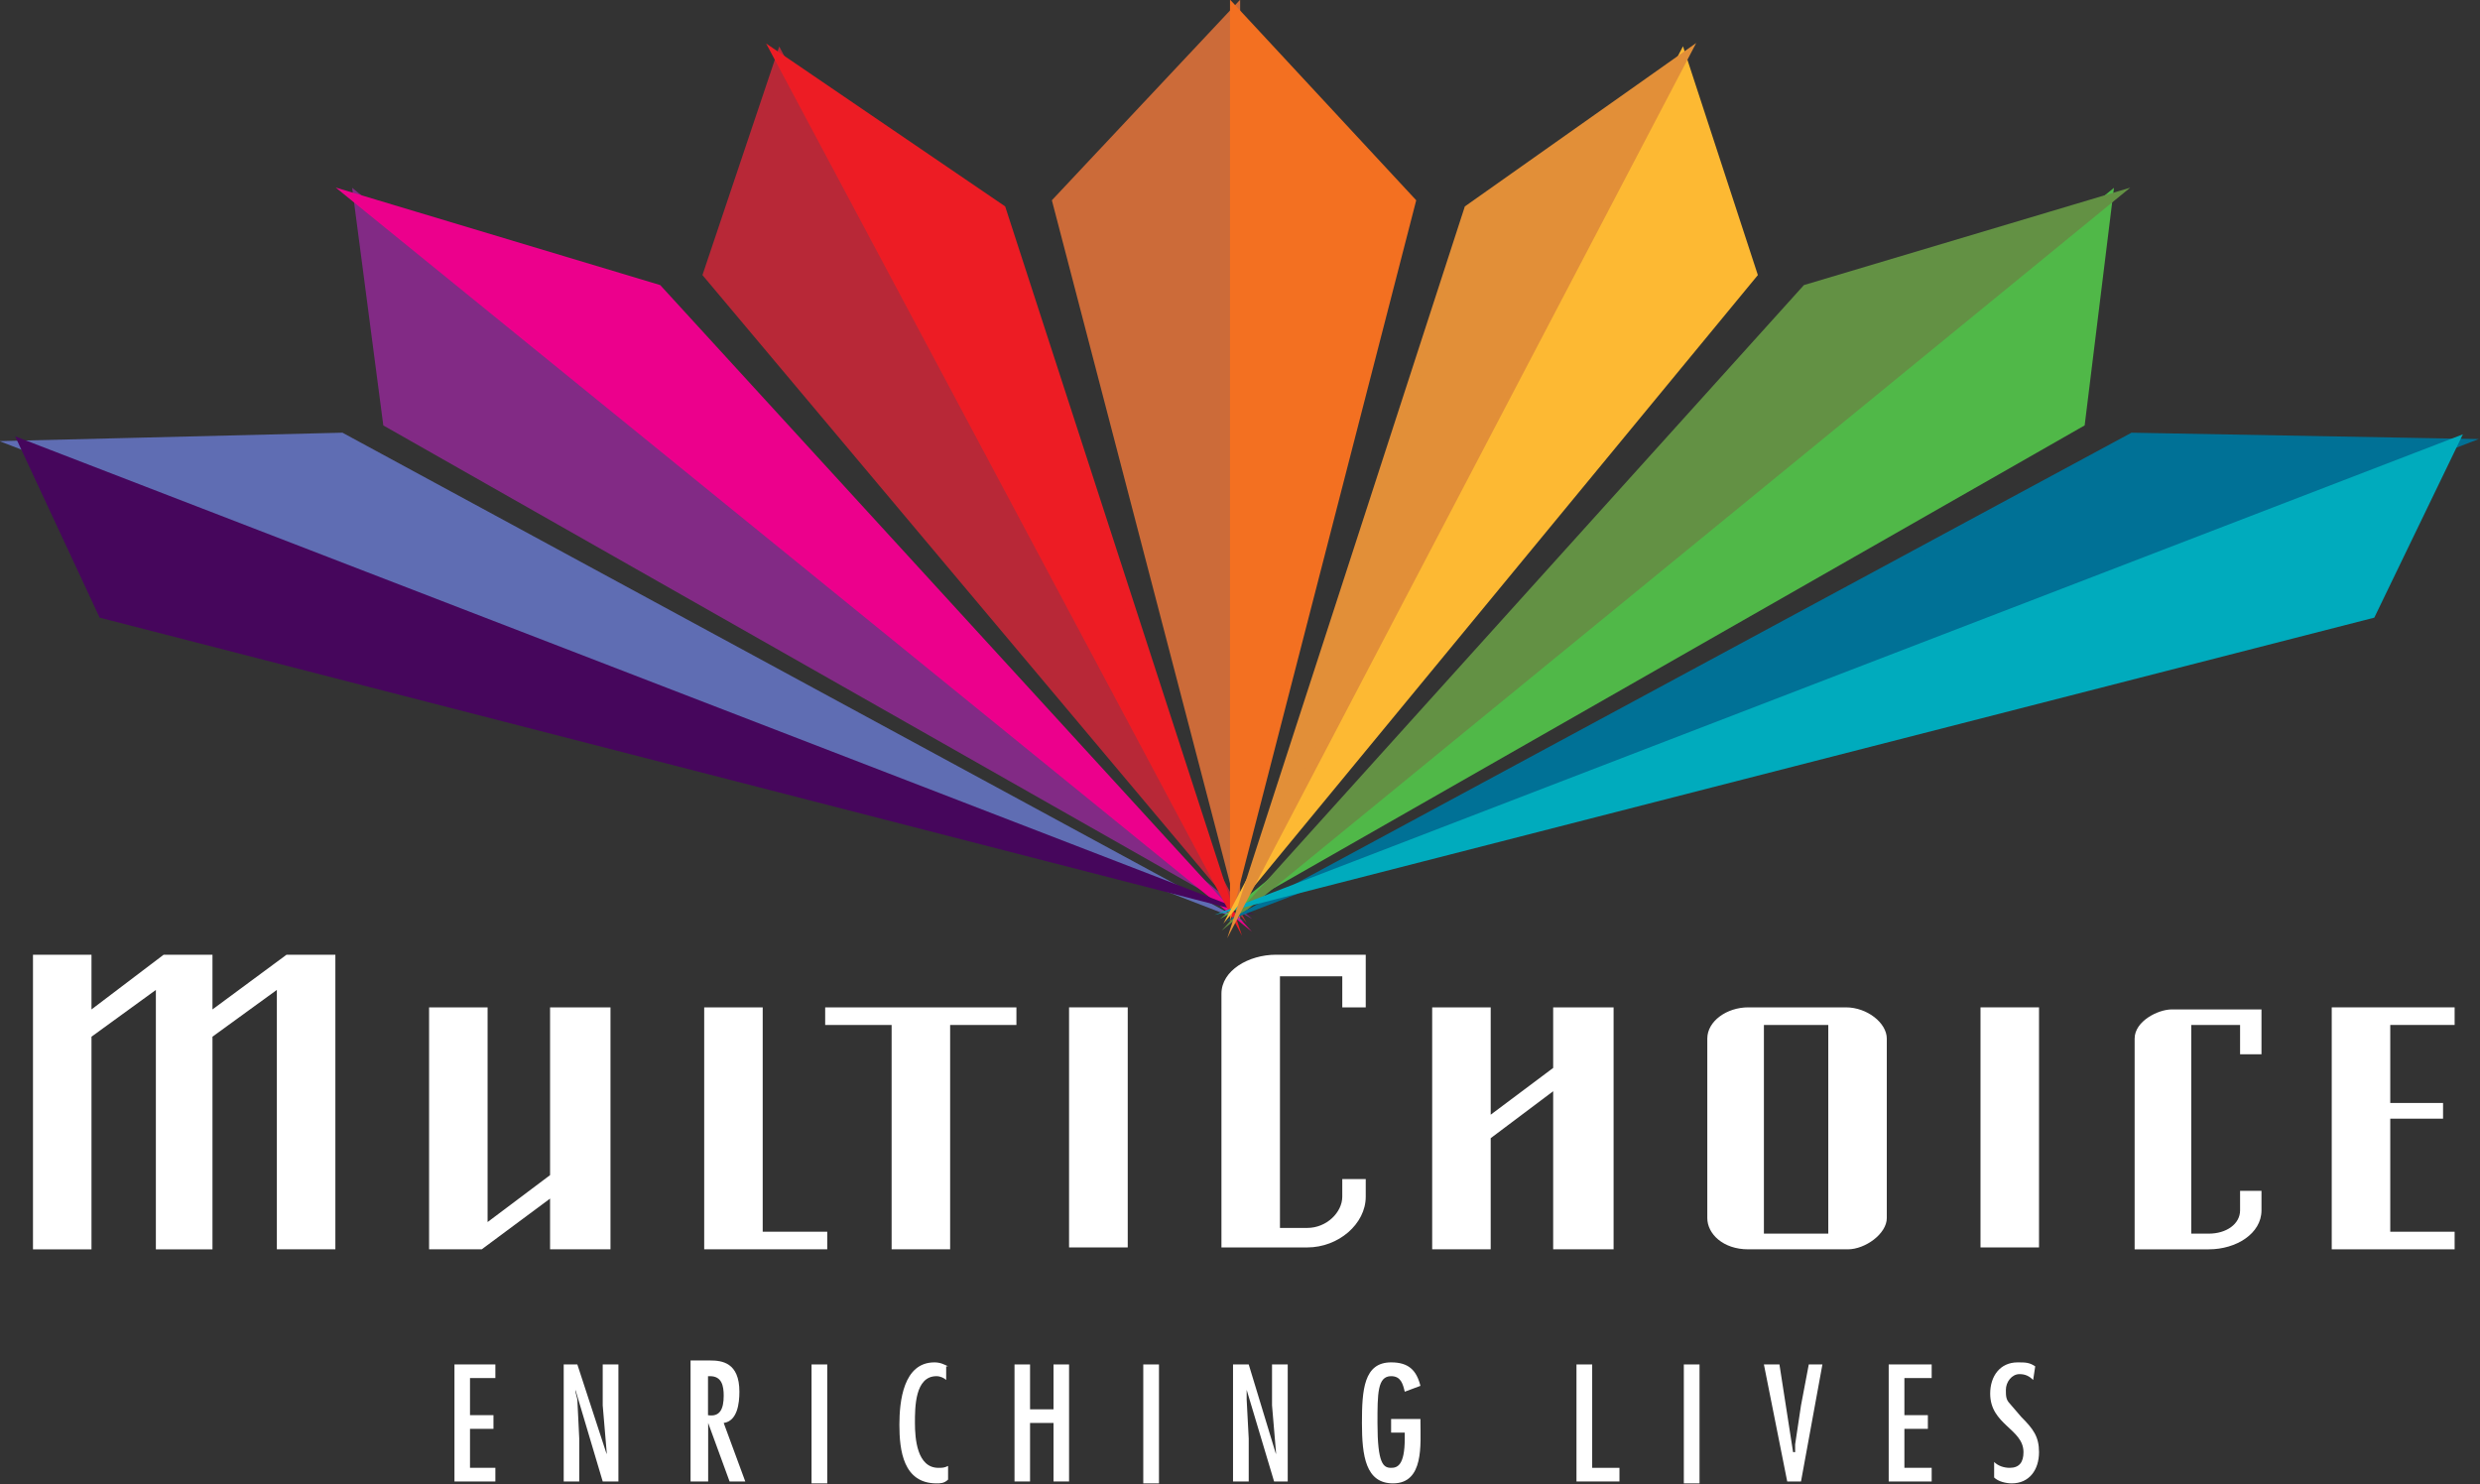
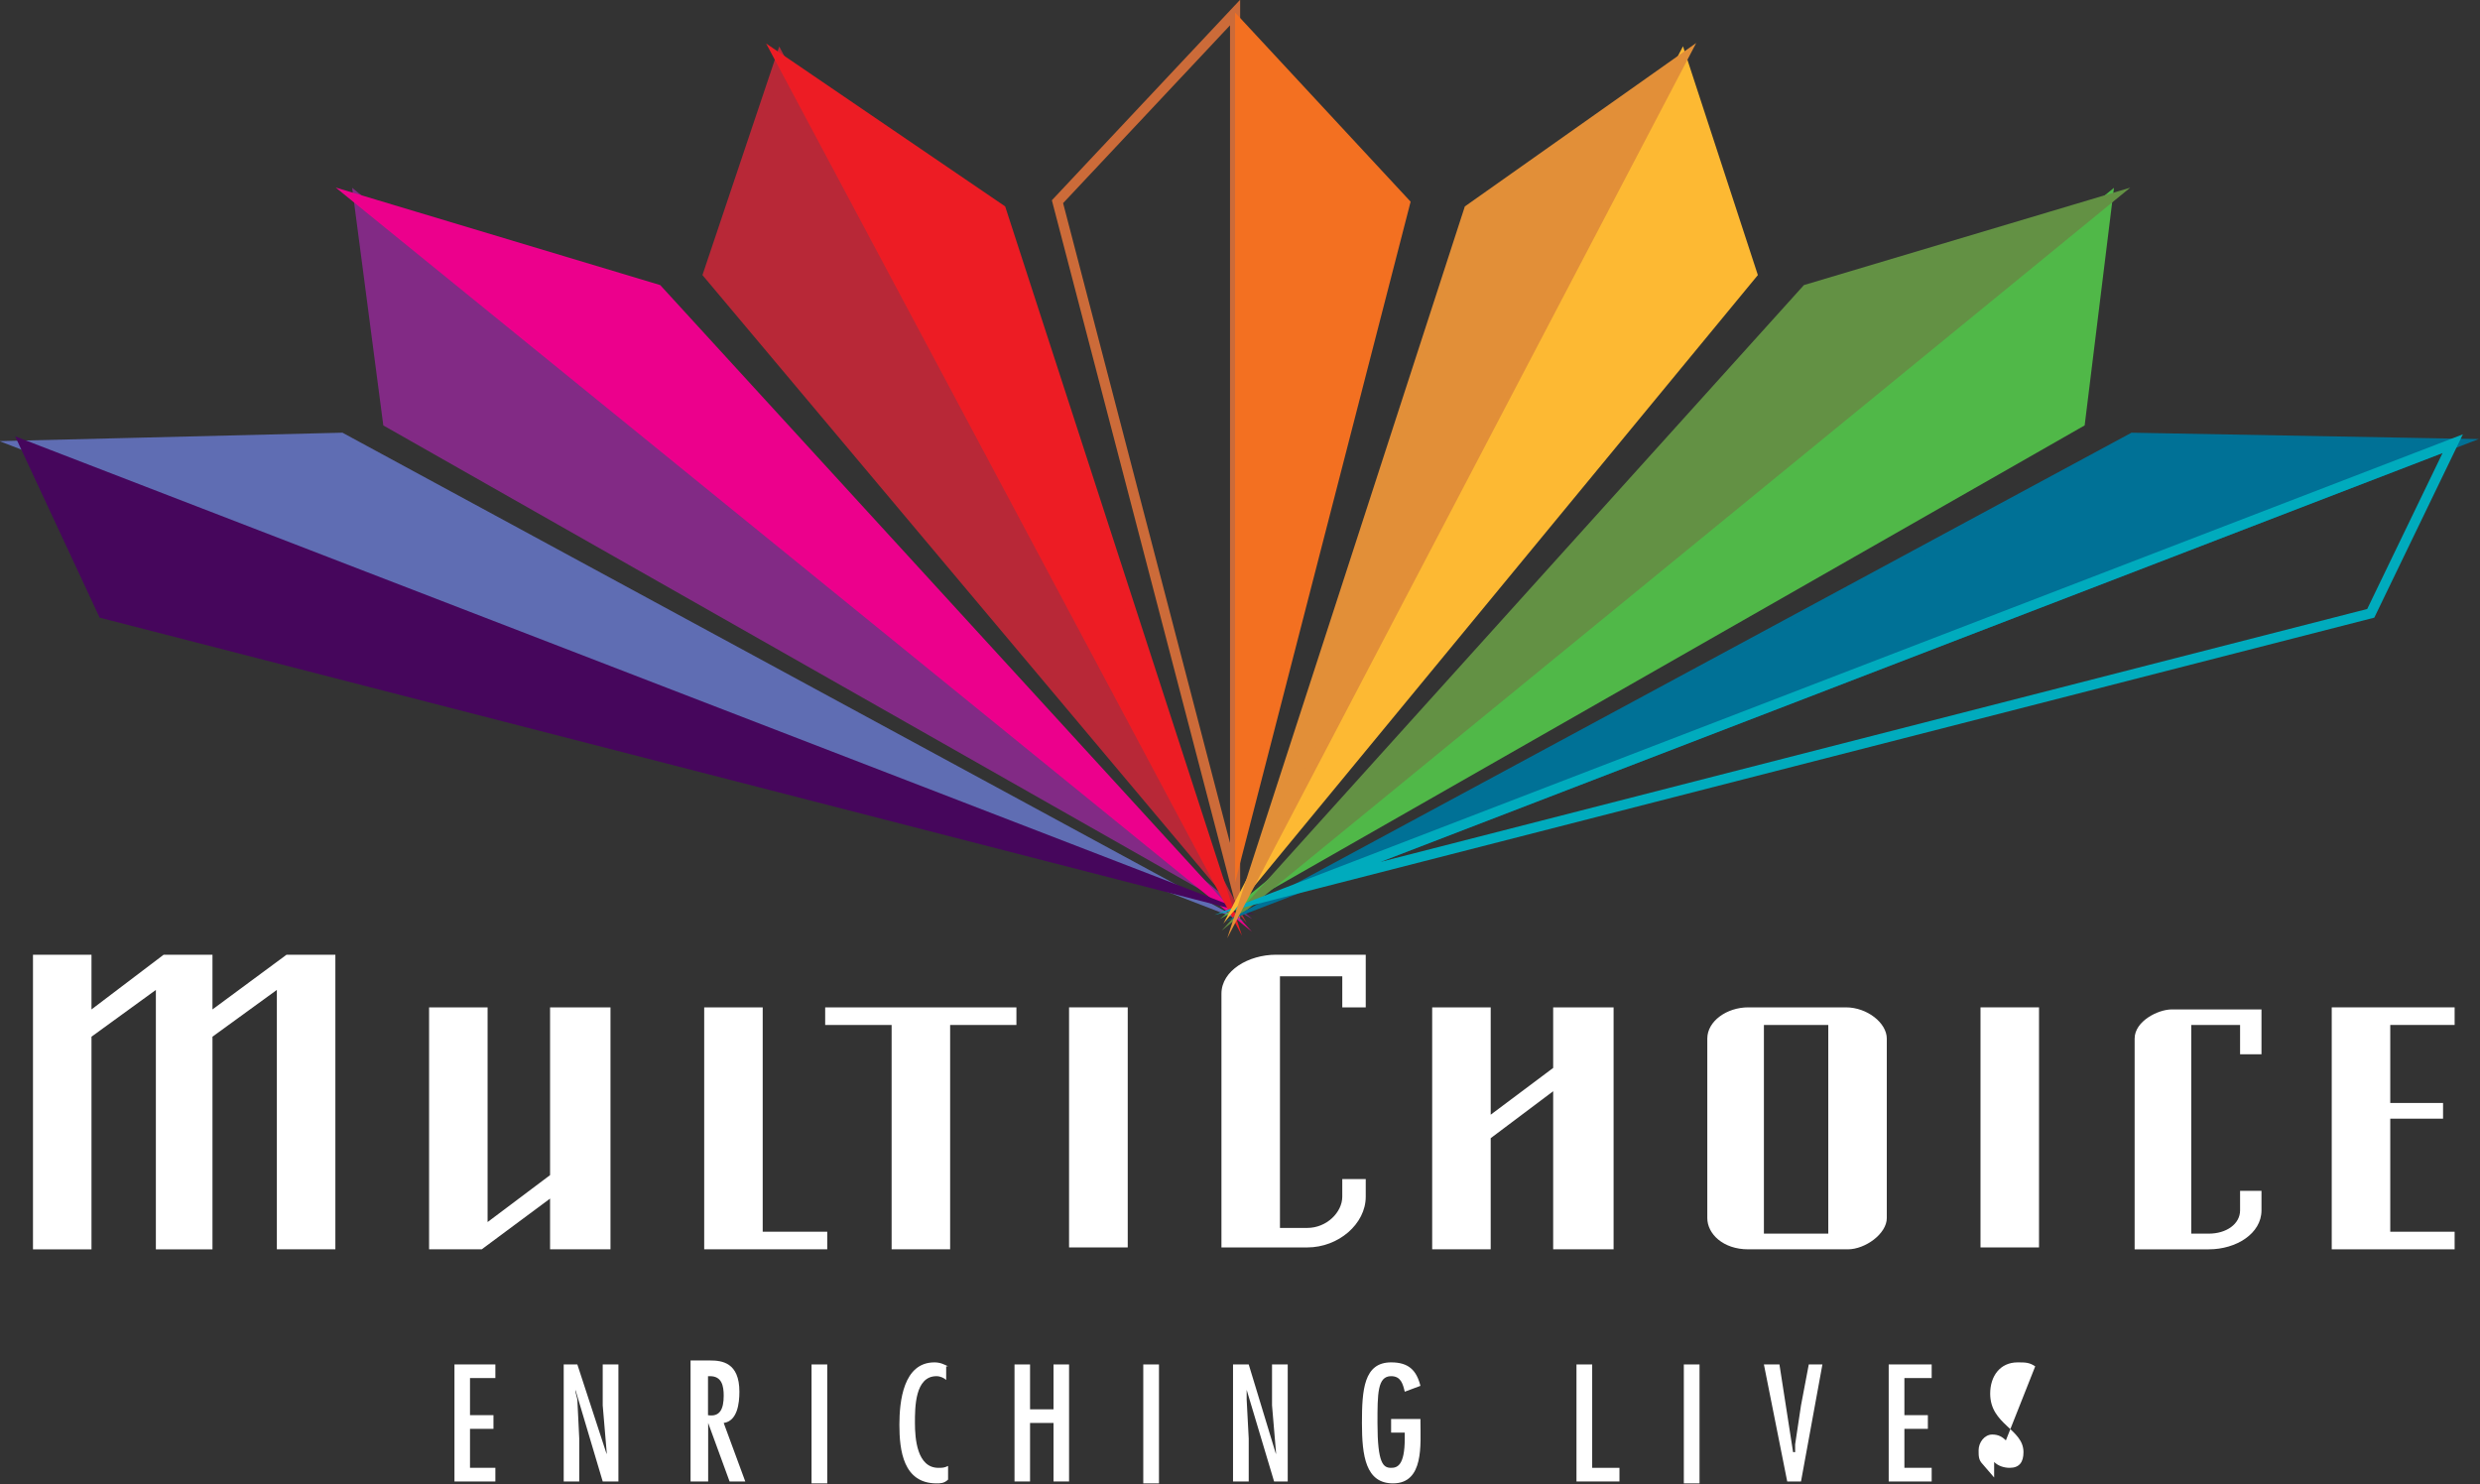
<svg xmlns="http://www.w3.org/2000/svg" version="1.2" viewBox="0 0 1564 936" width="1564" height="936">
  <rect x="0" y="0" width="1564" height="936" fill="#333333" stroke="none" />
  <title>MCG</title>
  <style>
		.s0 { fill: #ffffff } 
		.s1 { fill: #cc6b39 } 
		.s2 { fill: none;stroke: #cc6b39;stroke-miterlimit:50;stroke-width: 6.4 } 
		.s3 { fill: #822a85 } 
		.s4 { fill: none;stroke: #822a85;stroke-miterlimit:50;stroke-width: 6.4 } 
		.s5 { fill: #ec008c } 
		.s6 { fill: none;stroke: #ec008c;stroke-miterlimit:50;stroke-width: 6.4 } 
		.s7 { fill: #5f6db3 } 
		.s8 { fill: none;stroke: #5f6db3;stroke-miterlimit:50;stroke-width: 6.4 } 
		.s9 { fill: #46065c } 
		.s10 { fill: none;stroke: #46065c;stroke-miterlimit:50;stroke-width: 6.4 } 
		.s11 { fill: #b82837 } 
		.s12 { fill: none;stroke: #b82837;stroke-miterlimit:50;stroke-width: 6.4 } 
		.s13 { fill: #ed1c24 } 
		.s14 { fill: none;stroke: #ed1c24;stroke-miterlimit:50;stroke-width: 6.4 } 
		.s15 { fill: #f37021 } 
		.s16 { fill: none;stroke: #f37021;stroke-miterlimit:50;stroke-width: 6.4 } 
		.s17 { fill: #50b848 } 
		.s18 { fill: none;stroke: #50b848;stroke-miterlimit:50;stroke-width: 6.4 } 
		.s19 { fill: #639144 } 
		.s20 { fill: none;stroke: #639144;stroke-miterlimit:50;stroke-width: 6.4 } 
		.s21 { fill: #007196 } 
		.s22 { fill: none;stroke: #007196;stroke-miterlimit:50;stroke-width: 6.4 } 
		.s23 { fill: #00abbd } 
		.s24 { fill: none;stroke: #00abbd;stroke-miterlimit:50;stroke-width: 6.4 } 
		.s25 { fill: #fdb933 } 
		.s26 { fill: none;stroke: #fdb933;stroke-miterlimit:50;stroke-width: 6.4 } 
		.s27 { fill: #e28f38 } 
		.s28 { fill: none;stroke: #e28f38;stroke-miterlimit:50;stroke-width: 6.4 } 
	</style>
  <path id="a" class="s0" d="m385 635.3h-38.1v105.8l-39.4 29.6v-135.4h-36.9v152.6h33.2l43.1-32v32h38.1z" />
  <path id="b" class="s0" d="m481 635.3h-36.9v152.6h77.6v-11.1h-40.7z" />
  <path id="c" class="s0" d="m211.5 787.9h-36.9v-163.6l-40.6 29.5v134.1h-35.7v-163.6l-40.6 29.5v134.1h-36.9v-185.8h36.9v34.5l45.5-34.5h30.8v34.5l46.7-34.5h30.8z" />
  <path id="d" fill-rule="evenodd" class="s0" d="m711.2 635.3v151.4h-37v-151.4z" />
  <path id="e" class="s0" d="m520.4 635.3h120.6v11.1h-41.8v141.5h-36.9v-141.5h-41.9z" />
  <path id="f" class="s0" d="m770.3 626.7c0-14.7 17.2-24.6 34.4-24.6h56.6v33.2h-14.8v-19.6h-39.3v158.7h17.2c12.3 0 22.1-9.9 22.1-19.7v-11.1h14.8v11.1c0 17.2-17.2 32-36.9 32h-54.1z" />
  <path id="g" class="s0" d="m903.2 635.3h36.9v67.7l39.4-29.5v-38.2h38.1v152.6h-38.1v-99.7l-39.4 29.6v70.1h-36.9z" />
  <path id="h" fill-rule="evenodd" class="s0" d="m1285.9 635.3v151.4h-36.9v-151.4z" />
  <path id="i" class="s0" d="m1381.9 646.4v131.6h11.1c11.1 0 19.7-6.1 19.7-14.7v-12.3h13.5v12.3c0 14.7-16 24.6-33.2 24.6h-46.8v-132.9c0-11 14.8-18.4 23.4-18.4h56.6v28.3h-13.5v-18.5z" />
  <path id="j" class="s0" d="m1470.5 635.3h77.5v11.1h-40.6v49.2h33.3v9.9h-33.3v71.3h40.6v11.1h-77.5z" />
  <path id="k" class="s0" d="m1164.1 635.3h-61.6c-13.5 0-25.8 8.7-25.8 19.7v113.2c0 9.8 9.8 19.7 25.8 19.7h62.8c11.1 0 24.6-9.9 24.6-19.7v-113.2c0-9.8-12.3-19.7-25.8-19.7zm-51.7 11.1h40.6v131.6h-40.6z" />
-   <path id="l" class="s1" d="m778.9 7.9l-112 119.3 112 429.4z" />
  <path id="l" class="s2" d="m778.9 7.9l-112 119.3 112 429.4z" />
  <path id="m" class="s3" d="m226.3 126l18.4 140.3 513.2 291.5z" />
  <path id="m" class="s4" d="m226.3 126l18.4 140.3 513.2 291.5z" />
  <path id="n" class="s5" d="m757.9 557.8l-343.3-375.2-188.3-56.6z" />
  <path id="n" class="s6" d="m757.9 557.8l-343.3-375.2-188.3-56.6z" />
  <path id="o" class="s7" d="m739.5 560.3l-524.3-284.2-199.4 4.9z" />
  <path id="o" class="s8" d="m739.5 560.3l-524.3-284.2-199.4 4.9z" />
  <path id="p" class="s9" d="m15.8 281l49.3 105.8 674.4 173.5z" />
  <path id="p" class="s10" d="m15.8 281l49.3 105.8 674.4 173.5z" />
  <path id="q" class="s11" d="m492.1 37.4l-45.5 135.4 322.4 383.8z" />
  <path id="q" class="s12" d="m492.1 37.4l-45.5 135.4 322.4 383.8z" />
  <path id="r" class="s13" d="m769 556.6l-137.8-424.4-139.1-94.8z" />
  <path id="r" class="s14" d="m769 556.6l-137.8-424.4-139.1-94.8z" />
  <path id="s" class="s15" d="m778.9 7.9l110.7 119.3-110.7 429.4z" />
-   <path id="s" class="s16" d="m778.9 7.9l110.7 119.3-110.7 429.4z" />
  <path id="t" class="s17" d="m1329 126l-17.3 140.3-510.7 291.5z" />
  <path id="t" class="s18" d="m1329 126l-17.3 140.3-510.7 291.5z" />
  <path id="u" class="s19" d="m801 557.8l338.4-375.2 189.6-56.6z" />
  <path id="u" class="s20" d="m801 557.8l338.4-375.2 189.6-56.6z" />
  <path id="v" class="s21" d="m818.2 560.3l526.8-284.2 201.8 3.7z" />
  <path id="v" class="s22" d="m818.2 560.3l526.8-284.2 201.8 3.7z" />
-   <path id="w" class="s23" d="m1546.8 279.8l-51.7 107-676.9 173.5z" />
  <path id="w" class="s24" d="m1546.8 279.8l-51.7 107-676.9 173.5z" />
  <path id="x" class="s25" d="m1060.7 37.4l44.3 135.4-316.3 383.8z" />
  <path id="x" class="s26" d="m1060.7 37.4l44.3 135.4-316.3 383.8z" />
  <path id="y" class="s27" d="m788.7 556.6l137.8-424.4 134.2-94.8z" />
  <path id="y" class="s28" d="m788.7 556.6l137.8-424.4 134.2-94.8z" />
  <path id="z" class="s0" d="m286.6 860.5v73.8h25.8v-8.6h-16v-24.6h14.8v-8.6h-14.8v-23.4h16v-8.6z" />
  <path id="A" class="s0" d="m362.9 877.7v-1.2l17.2 57.8h9.9v-73.8h-9.9v25.8l2.5 29.5v1.3l-18.5-56.6h-8.6v73.8h9.8v-27.1l-1.2-24.6z" />
  <path id="B" class="s0" d="m436.7 934.3h9.9v-36.9l13.5 36.9h9.9l-13.6-36.9c8.6-1.2 9.9-12.3 9.9-19.7 0-18.5-11.1-19.7-18.5-19.7h-12.3v76.3zm9.8-41.8v-24.6h1.3c7.4 0 8.6 6.1 8.6 12.3 0 8.6-2.5 13.5-9.9 12.3z" />
  <path id="C" fill-rule="evenodd" class="s0" d="m521.7 860.5v75h-9.9v-75z" />
  <path id="D" class="s0" d="m597.9 861.7c-2.4-1.2-4.9-2.5-8.6-2.5-19.7 0-22.1 24.7-22.1 39.4 0 16 2.4 36.9 23.4 36.9 2.4 0 4.9 0 7.3-2.4v-8.6c-2.4 1.2-3.7 1.2-6.1 1.2-13.5 0-14.8-18.5-14.8-28.3 0-9.9 0-29.5 13.6-29.5 2.4 0 4.9 1.2 6.1 2.4v-8.6z" />
  <path id="E" class="s0" d="m639.8 860.5v73.8h9.8v-36.9h14.8v36.9h9.8v-73.8h-9.8v28.3h-14.8v-28.3z" />
  <path id="F" fill-rule="evenodd" class="s0" d="m730.9 860.5v75h-9.9v-75z" />
  <path id="G" class="s0" d="m786.2 877.7v-1.2l17.3 57.8h8.6v-73.8h-9.9v25.8l2.5 29.5v1.3l-17.2-56.6h-9.9v73.8h9.9v-27.1l-1.3-24.6z" />
  <path id="H" class="s0" d="m877.3 894.9v8.6h8.6v3.7c0 17.3-4.9 18.5-8.6 18.5-4.9 0-8.6-2.5-8.6-28.3 0-18.5 0-29.5 8.6-29.5 6.2 0 7.4 4.9 8.6 9.8l9.9-3.7c-2.5-9.8-7.4-14.8-18.5-14.8-17.2 0-18.4 17.3-18.4 38.2 0 20.9 2.4 38.1 19.6 38.1 19.7 0 17.3-24.6 17.3-39.3v-1.3z" />
  <path id="I" class="s0" d="m994.2 860.5v73.8h27.1v-8.6h-17.2v-65.2z" />
  <path id="J" fill-rule="evenodd" class="s0" d="m1071.8 860.5v75h-9.9v-75z" />
  <path id="K" class="s0" d="m1112.4 860.5l14.7 73.8h8.7l13.5-73.8h-8.6l-4.9 25.8-3.7 24.6v4.9h-1.3l-8.6-55.3z" />
  <path id="L" class="s0" d="m1191.1 860.5v73.8h27.1v-8.6h-17.2v-24.6h14.8v-8.6h-14.8v-23.4h17.2v-8.6z" />
-   <path id="M" class="s0" d="m1283.5 861.7c-3.7-2.5-6.2-2.5-11.1-2.5-11.1 0-17.3 8.7-17.3 19.7 0 19.7 21 22.2 21 36.9 0 6.2-2.5 9.9-8.7 9.9-3.6 0-7.3-1.2-9.8-3.7v9.8c2.5 2.5 7.4 3.7 11.1 3.7 11.1 0 17.2-8.6 17.2-19.7 0-9.8-3.7-14.7-11.1-22.1l-7.4-8.6c-2.4-2.5-2.4-4.9-2.4-8.6 0-4.9 3.7-9.9 8.6-9.9 3.7 0 6.2 1.3 8.6 3.7z" />
+   <path id="M" class="s0" d="m1283.5 861.7c-3.7-2.5-6.2-2.5-11.1-2.5-11.1 0-17.3 8.7-17.3 19.7 0 19.7 21 22.2 21 36.9 0 6.2-2.5 9.9-8.7 9.9-3.6 0-7.3-1.2-9.8-3.7v9.8l-7.4-8.6c-2.4-2.5-2.4-4.9-2.4-8.6 0-4.9 3.7-9.9 8.6-9.9 3.7 0 6.2 1.3 8.6 3.7z" />
</svg>